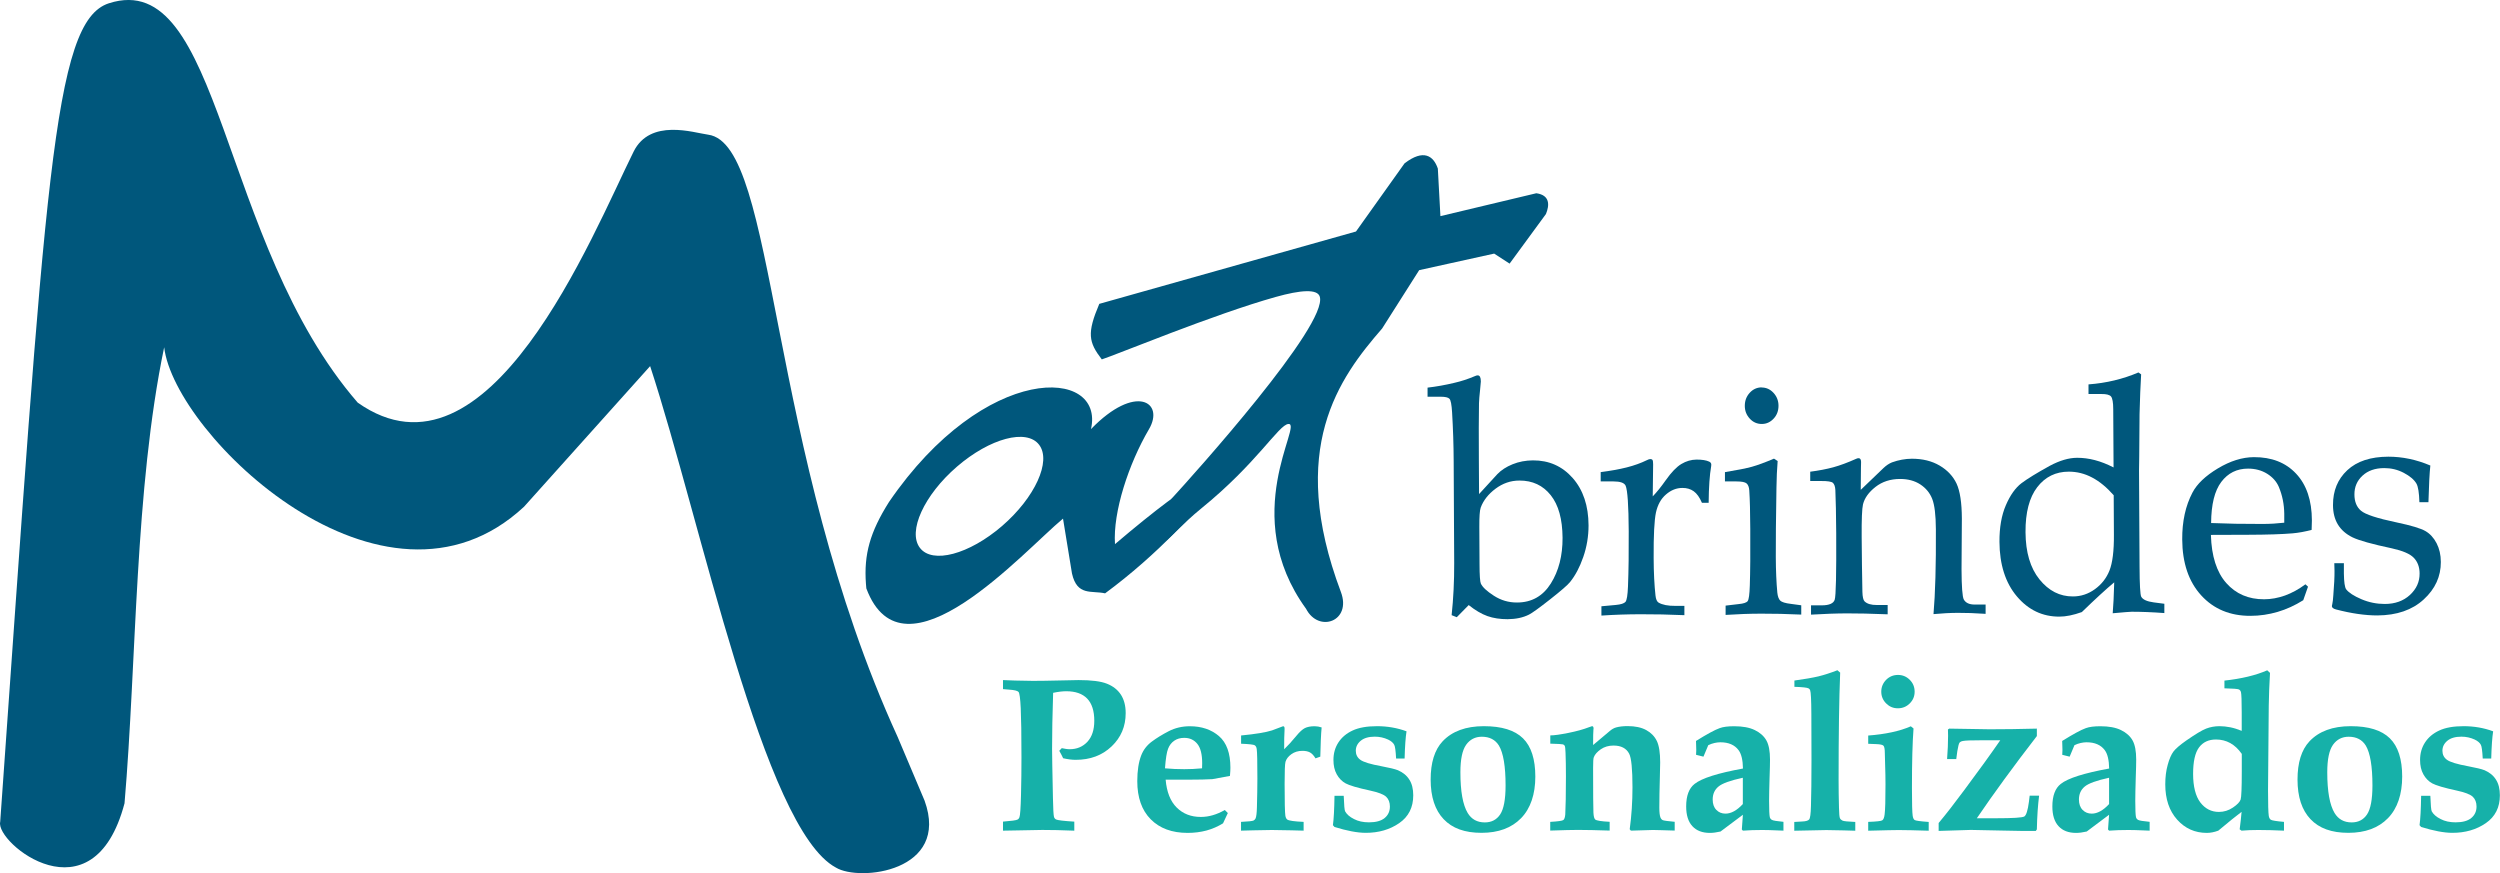
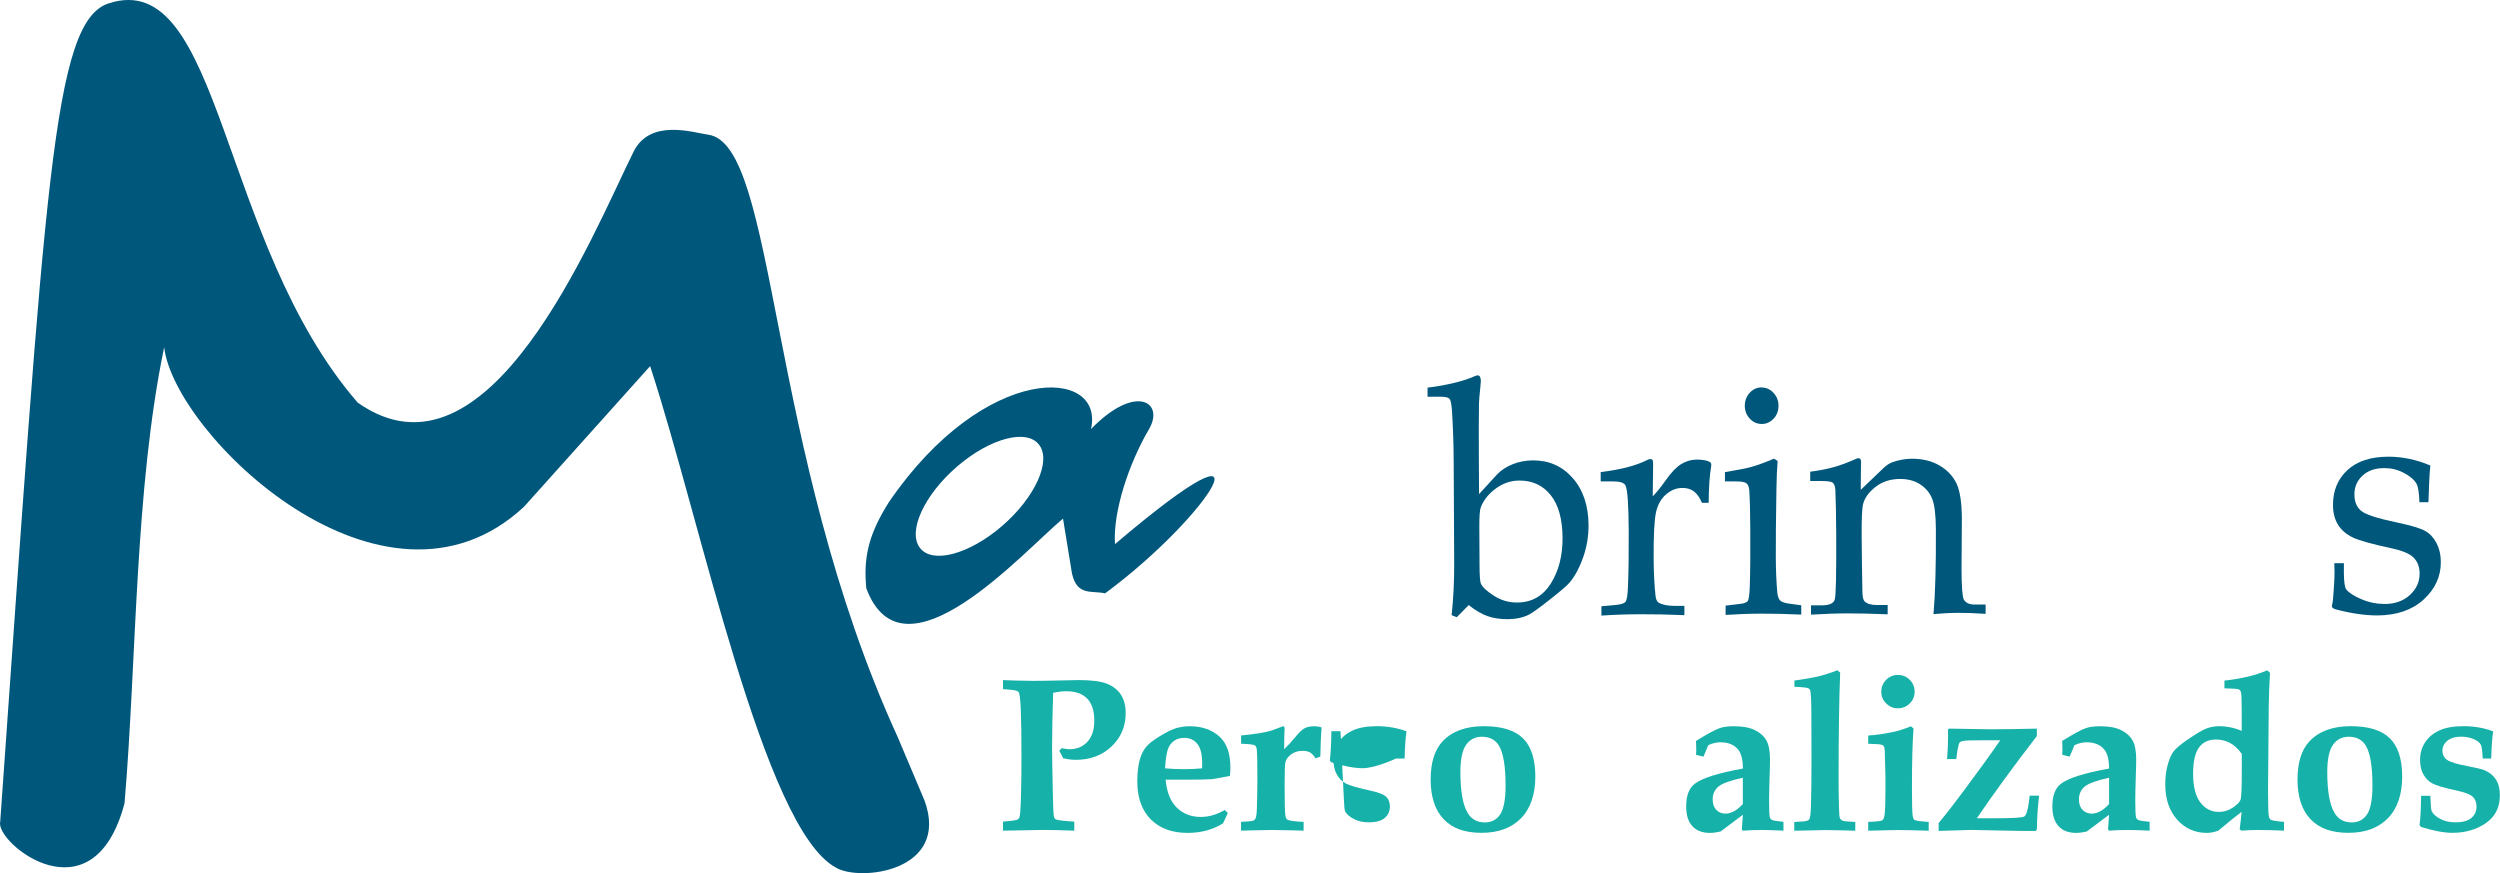
<svg xmlns="http://www.w3.org/2000/svg" id="Layer_2" viewBox="0 0 379.04 132.38">
  <defs>
    <style>.cls-1{fill:#16b1a9;}.cls-2{fill-rule:evenodd;}.cls-2,.cls-3{fill:#00577c;}</style>
  </defs>
  <g id="Layer_1-2">
    <path class="cls-3" d="M216.44,60.14v-1.37c1.31-.15,2.67-.39,4.08-.73.97-.22,2-.55,3.09-1.01.17-.08.31-.12.43-.12.32,0,.48.31.48.93l-.11,1.22c-.1.93-.16,1.62-.17,2.08-.04,2.1-.04,4.96-.02,8.59l.03,5.18,2.76-3.01c.59-.62,1.36-1.12,2.32-1.51s1.99-.58,3.08-.59c2.44-.01,4.45.88,6.04,2.68,1.58,1.8,2.39,4.19,2.4,7.18,0,1.64-.26,3.24-.8,4.79-.54,1.56-1.21,2.81-1.99,3.78-.36.46-1.37,1.33-3.02,2.63-1.65,1.3-2.72,2.07-3.21,2.32-.91.46-1.99.69-3.25.7-1.14,0-2.16-.15-3.06-.47-.9-.32-1.85-.88-2.84-1.67l-1.81,1.84-.78-.31c.27-2.51.4-5.15.39-7.91l-.08-15.5c-.01-2.39-.09-4.84-.24-7.35-.07-1.16-.2-1.84-.4-2.05-.2-.21-.64-.31-1.34-.31h-1.97ZM224.32,85.46c0,1.76.08,2.76.2,3.02.25.54.9,1.15,1.97,1.84,1.07.69,2.24,1.04,3.52,1.03,2.21,0,3.92-.97,5.12-2.88,1.2-1.91,1.79-4.22,1.78-6.93-.02-2.83-.61-4.98-1.8-6.47-1.18-1.48-2.76-2.22-4.75-2.21-1.32,0-2.52.42-3.62,1.24-1.09.82-1.84,1.77-2.24,2.86-.15.42-.22,1.4-.21,2.93l.03,5.56Z" />
    <path class="cls-3" d="M250.59,75.25c.6-.62,1.26-1.44,1.97-2.45.84-1.19,1.63-2.01,2.36-2.45.73-.44,1.5-.66,2.3-.67.84,0,1.48.1,1.92.31.21.1.32.25.32.46l-.02.24c-.23,1.32-.36,3.16-.38,5.54h-1.02c-.35-.82-.77-1.41-1.25-1.75-.48-.34-1.05-.51-1.72-.5-.89,0-1.72.33-2.48.99-.76.65-1.26,1.56-1.52,2.73-.25,1.17-.37,3.47-.35,6.89.01,2.26.11,4.16.28,5.7.06.57.22.92.46,1.07.58.34,1.43.51,2.55.5h1.37s0,1.41,0,1.41c-2.32-.1-4.52-.15-6.6-.14-2.02,0-4.01.07-5.98.2v-1.41s2.18-.2,2.18-.2c.77-.07,1.26-.23,1.47-.47.2-.24.33-1.03.38-2.37.09-2.34.13-5.12.11-8.34-.02-3.92-.18-6.22-.47-6.9-.2-.44-.82-.65-1.87-.65h-1.91s0-1.41,0-1.41c1.47-.19,2.78-.42,3.93-.71s2.17-.66,3.07-1.1c.21-.11.39-.17.52-.17.17,0,.28.05.34.15.06.1.09.32.09.66l-.06,4.85Z" />
    <path class="cls-3" d="M268.97,69.54l.55.36c-.1,1.22-.16,2.56-.18,4.02-.08,4.75-.11,8.25-.1,10.51.01,2.11.09,3.92.23,5.41.06.58.21.99.44,1.22.23.23.78.4,1.64.5l1.55.21v1.41c-2.21-.1-4.23-.15-6.05-.14-1.79,0-3.59.07-5.42.19v-1.41s1.95-.23,1.95-.23c.76-.07,1.22-.22,1.4-.46.17-.24.28-1.02.32-2.36.07-2.07.09-4.92.07-8.56-.01-2.53-.06-4.47-.15-5.84-.03-.51-.17-.86-.4-1.07-.24-.21-.76-.31-1.58-.31h-1.71s0-1.41,0-1.41c1.85-.3,3.21-.57,4.08-.81.87-.24,2-.66,3.37-1.24ZM267.09,58.75c.7,0,1.3.27,1.8.81.5.54.76,1.2.76,1.96,0,.76-.24,1.42-.74,1.95-.5.54-1.1.81-1.79.81-.71,0-1.32-.26-1.82-.8s-.76-1.18-.76-1.95c0-.76.24-1.42.74-1.97.5-.55,1.1-.82,1.82-.83Z" />
    <path class="cls-3" d="M282.15,74.24l3.42-3.28c.41-.39.84-.68,1.29-.86,1-.36,2-.54,3-.55,1.63,0,3.03.34,4.22,1.04,1.19.7,2.04,1.62,2.57,2.74.52,1.13.79,2.89.8,5.3l-.05,7.68c.01,2.65.13,4.18.34,4.58.29.52.85.78,1.68.77h1.63s0,1.41,0,1.41c-1.62-.11-3.02-.16-4.2-.15-1.15,0-2.38.07-3.7.19.27-3.17.39-7.45.36-12.85-.01-2.18-.2-3.72-.56-4.63-.36-.91-.97-1.64-1.81-2.19-.85-.55-1.86-.82-3.05-.82-1.47,0-2.72.41-3.74,1.21-1.02.8-1.65,1.68-1.89,2.64-.15.63-.22,2.29-.2,4.98.02,2.97.06,5.74.11,8.29.02.76.13,1.24.33,1.44.38.37,1.01.56,1.88.55h1.62s0,1.41,0,1.41c-2.57-.1-4.61-.15-6.13-.14-1.61,0-3.44.07-5.49.19v-1.41s1.63,0,1.63,0c1.12,0,1.78-.29,1.96-.85.19-.56.26-3.93.23-10.12-.02-2.78-.06-4.95-.13-6.53-.03-.52-.16-.88-.37-1.07-.21-.19-.81-.29-1.8-.28h-1.64s0-1.41,0-1.41c1.3-.17,2.46-.39,3.49-.67,1.03-.28,2.18-.71,3.46-1.28.14-.07.26-.1.39-.1.24,0,.36.19.37.56l-.02.93-.03,3.29Z" />
-     <path class="cls-3" d="M320.45,70.9l-.05-8.85c0-1.03-.12-1.67-.33-1.93-.21-.26-.7-.39-1.46-.38h-1.96s0-1.46,0-1.46c2.71-.2,5.23-.81,7.57-1.81l.41.29c-.1,1.66-.18,3.66-.24,6l-.05,6.49-.03,2.1.08,14.57c.01,2.72.1,4.23.25,4.54.23.44.86.73,1.89.87l1.62.21v1.41c-1.86-.14-3.52-.2-4.95-.2-.26,0-1.22.08-2.88.23.1-1.1.17-2.66.23-4.69-1.28,1.07-2.92,2.58-4.91,4.51-1.28.46-2.42.69-3.4.69-2.56.01-4.71-1.01-6.45-3.07-1.74-2.06-2.62-4.82-2.64-8.28-.01-2.16.31-4.01.97-5.54.66-1.53,1.45-2.64,2.37-3.34.92-.69,2.36-1.57,4.3-2.64,1.5-.8,2.88-1.21,4.15-1.21.86,0,1.75.11,2.67.35.92.24,1.86.61,2.84,1.11ZM320.48,75.1c-1.05-1.2-2.14-2.1-3.28-2.7-1.13-.6-2.31-.89-3.54-.89-1.98,0-3.58.79-4.78,2.35s-1.8,3.84-1.78,6.83c.02,3.04.72,5.43,2.12,7.16,1.4,1.73,3.08,2.59,5.07,2.58,1.21,0,2.32-.37,3.33-1.1s1.75-1.67,2.21-2.83.69-2.97.67-5.45l-.03-5.96Z" />
-     <path class="cls-3" d="M335.21,81.12c.09,3.2.87,5.63,2.33,7.28,1.46,1.65,3.38,2.47,5.74,2.46,1.06,0,2.11-.2,3.16-.57,1.04-.38,2.08-.94,3.1-1.7l.39.36-.72,2.05c-1.26.79-2.55,1.38-3.88,1.77s-2.71.6-4.12.6c-3.08.01-5.57-1.02-7.47-3.1-1.9-2.08-2.86-4.91-2.88-8.48-.02-2.73.5-5.1,1.55-7.1.69-1.32,1.97-2.54,3.85-3.67,1.88-1.13,3.7-1.7,5.47-1.71,2.69-.01,4.82.82,6.4,2.51,1.58,1.68,2.38,4.05,2.39,7.08l-.04,1.44c-1,.26-1.95.44-2.86.52-1.62.14-3.87.21-6.75.22l-5.68.02ZM335.25,79.3c2.35.1,4.95.15,7.78.14,1.14,0,2.24-.07,3.3-.19v-1.37c-.02-1.43-.29-2.79-.83-4.07-.34-.79-.93-1.46-1.76-1.98-.84-.52-1.8-.78-2.9-.78-1.7,0-3.05.68-4.06,2.02-1.01,1.34-1.52,3.41-1.54,6.22Z" />
    <path class="cls-3" d="M355.37,85.38v1.59c.02,1.27.13,2.06.34,2.37.4.52,1.17,1.02,2.32,1.51s2.33.72,3.54.72c1.56,0,2.83-.46,3.82-1.37.98-.91,1.47-1.99,1.46-3.24,0-.99-.3-1.79-.88-2.39-.58-.6-1.68-1.07-3.31-1.43-3.02-.64-5.02-1.2-6-1.68-.97-.48-1.71-1.13-2.2-1.94-.49-.81-.74-1.79-.74-2.95-.01-2.16.71-3.92,2.17-5.28,1.46-1.36,3.53-2.04,6.22-2.05,2.13,0,4.25.44,6.37,1.34-.12,1.11-.22,2.96-.29,5.56h-1.37c-.04-1.42-.19-2.37-.45-2.82-.35-.6-.99-1.14-1.92-1.63s-1.91-.72-2.96-.72c-1.38,0-2.48.39-3.3,1.15-.82.76-1.23,1.71-1.22,2.85,0,1.09.34,1.91.99,2.46.66.57,2.46,1.16,5.43,1.78,2.19.46,3.63.9,4.33,1.3.7.4,1.27,1.02,1.7,1.84.43.83.65,1.78.65,2.85.01,2.19-.85,4.09-2.6,5.69-1.74,1.6-4.08,2.4-7.01,2.42-1.87,0-3.96-.3-6.29-.91-.41-.11-.62-.28-.62-.51l.07-.34c.06-.24.11-.68.15-1.3.13-1.58.19-2.81.18-3.69l-.03-1.17h1.41Z" />
    <path class="cls-2" d="M145.09,70.75c5-4.31,10.58-5.8,12.46-3.31,1.89,2.48-.63,8-5.62,12.31-5,4.31-10.58,5.8-12.46,3.31-1.89-2.48.63-8,5.62-12.31M165.41,65.07c2.15-9.46-16.1-10.2-30.63,11.05-2.86,4.54-3.82,7.91-3.49,12.39.02.23.04.46.06.7,5.61,15,23.82-5.61,29.82-10.58.45,2.77.91,5.55,1.36,8.32.78,3.46,2.96,2.55,5.02,3.01,15.75-11.59,27.04-29.17,1.5-7.46-.33-4.87,2.08-12.19,5.15-17.42,2.42-4.11-2.02-7-8.79-.02Z" />
-     <path class="cls-2" d="M177.61,75.63c3.5-3.81,23.77-26.37,22.49-30.65-.36-1.2-2.88-1.02-6.67.04-9.37,2.62-24.18,8.77-26.38,9.47-2.01-2.62-2.27-3.96-.38-8.42l38.92-10.97c2.46-3.44,4.91-6.88,7.36-10.33,2.9-2.23,4.4-1.13,5.05.79l.39,7.21c4.85-1.16,9.69-2.31,14.54-3.47,2.09.29,2.01,1.81,1.46,3.15l-5.51,7.52-2.34-1.52-11.37,2.51-5.62,8.85c-6.5,7.48-14.43,18.2-6.25,39.94,1.68,4.46-3.37,6.26-5.28,2.55-10.33-14.24-.4-28.16-2.67-28.02-1.47.09-4.73,5.92-13.22,12.81-5.69,4.61-7.52,9.13-4.5-1.46" />
    <path class="cls-2" d="M.03,124.61c-.78,3.17,14.08,15.24,18.85-2.82,1.85-21.6,1.52-47.53,6.01-69.14,1.57,13.29,33.27,43.98,54.56,24.18l19.12-21.32c7.72,23.53,17.18,70.16,28.17,76.03,3.56,2.17,17.34.62,13.44-10.15l-4.08-9.65c-19.95-43.62-18.27-89.92-28.73-91.32-2.21-.3-8.79-2.51-11.31,2.58-6.3,12.7-21.96,52.03-41.82,38.05C33.13,36.71,33.66-5.05,16.5.5,7.99,3.26,6.92,27.72.03,124.61" />
    <path class="cls-1" d="M152.07,125.94v-1.37c1.29-.1,2.02-.2,2.2-.31.13-.06.23-.18.29-.34.11-.27.19-1.39.24-3.37.05-1.97.07-3.89.07-5.74,0-3.46-.04-5.93-.11-7.42-.07-1.49-.18-2.32-.34-2.49-.16-.17-.63-.29-1.41-.34l-.94-.08v-1.37l1.84.07c1.14.03,2.04.05,2.72.05.92,0,2.41-.02,4.46-.07,1.11-.03,1.92-.05,2.44-.05,1.94,0,3.38.18,4.3.55.93.37,1.63.92,2.12,1.67.48.75.72,1.67.72,2.79,0,2.01-.71,3.69-2.14,5.05-1.43,1.36-3.24,2.03-5.44,2.03-.28,0-.58-.02-.89-.06-.32-.04-.65-.1-1.01-.18-.18-.39-.38-.76-.59-1.13l.38-.4c.24.05.46.09.66.12s.38.04.54.04c1.1,0,1.99-.38,2.69-1.13.69-.75,1.04-1.81,1.04-3.17,0-1.51-.36-2.63-1.08-3.38-.72-.74-1.77-1.11-3.17-1.11-.56,0-1.23.08-1.99.24-.11,3.34-.16,6.17-.16,8.49,0,.78.04,3.27.13,7.46.03,1.66.09,2.61.16,2.86.05.18.16.31.31.39.24.12,1.16.23,2.77.33v1.37c-1.92-.08-3.54-.11-4.85-.11-.59,0-2.57.04-5.96.11Z" />
    <path class="cls-1" d="M185.69,122.8l.47.47-.73,1.56c-.78.48-1.62.85-2.51,1.09-.9.24-1.85.36-2.86.36-2.37,0-4.23-.69-5.59-2.06-1.36-1.37-2.04-3.3-2.04-5.79,0-1.57.2-2.88.6-3.91.33-.84.86-1.53,1.6-2.08s1.6-1.08,2.57-1.58,2.04-.75,3.2-.75c1.78,0,3.25.5,4.41,1.49,1.16.99,1.74,2.6,1.74,4.8,0,.27-.02.69-.07,1.24l-2.66.49c-.82.05-2.01.08-3.57.08h-3.52c.16,1.87.72,3.28,1.68,4.23.96.95,2.17,1.42,3.65,1.42.62,0,1.23-.09,1.84-.27.61-.18,1.21-.44,1.81-.79ZM176.62,116.49c.98.09,1.95.13,2.93.13.86,0,1.76-.04,2.7-.13l.02-.77c0-1.34-.24-2.32-.73-2.93s-1.15-.92-1.99-.92c-.59,0-1.09.14-1.51.43-.42.29-.74.69-.94,1.22-.21.52-.36,1.51-.47,2.97Z" />
    <path class="cls-1" d="M188.16,125.94v-1.33c1.1-.05,1.72-.12,1.89-.2.13-.06.23-.17.31-.31.12-.26.19-.84.21-1.73.04-1.59.07-3.03.07-4.33,0-2.51-.03-4-.1-4.46-.03-.27-.13-.46-.29-.58-.16-.11-.86-.19-2.08-.24v-1.25c2.19-.21,3.75-.47,4.69-.77l1.67-.63c.15,0,.23.1.23.31v.23c-.05.68-.06,1.67-.06,2.95.55-.53,1.17-1.2,1.84-2.02.5-.61.93-1,1.3-1.19.37-.18.86-.28,1.48-.28.35,0,.7.06,1.06.18-.1,1.09-.16,2.56-.2,4.43l-.73.26c-.25-.42-.52-.72-.82-.89-.3-.17-.69-.25-1.16-.25-.65,0-1.21.17-1.68.51-.47.34-.76.72-.89,1.16-.09.33-.13,1.44-.13,3.33,0,2.75.04,4.36.11,4.81.04.3.15.51.31.62.25.16,1.07.28,2.46.34v1.33l-1.82-.05c-1.16-.03-2.16-.05-3.01-.05s-1.74.02-2.8.05l-1.84.05Z" />
-     <path class="cls-1" d="M203.73,120.67c.05,1.4.12,2.18.21,2.34.24.44.68.84,1.34,1.17.65.34,1.41.5,2.28.5,1.06,0,1.85-.22,2.38-.66.53-.44.79-1.02.79-1.74,0-.62-.19-1.12-.57-1.48-.38-.36-1.19-.67-2.44-.94-1.89-.41-3.12-.77-3.69-1.08s-1.02-.77-1.36-1.38c-.34-.61-.5-1.33-.5-2.18,0-1,.25-1.88.75-2.65.5-.77,1.22-1.38,2.15-1.81.94-.44,2.17-.66,3.71-.66s3.09.26,4.47.78c-.14.88-.24,2.25-.29,4.12h-1.29c-.06-1.17-.16-1.86-.28-2.07-.16-.31-.47-.58-.93-.8-.63-.29-1.3-.44-2.02-.44-.91,0-1.62.2-2.12.61-.5.41-.76.92-.76,1.53,0,.57.23,1.03.68,1.36.46.35,1.54.68,3.25.99,1.18.22,2,.42,2.46.6.76.33,1.34.8,1.73,1.43.4.62.59,1.42.59,2.37,0,1.84-.71,3.24-2.13,4.22s-3.11,1.47-5.07,1.47c-.65,0-1.37-.08-2.16-.23s-1.65-.37-2.58-.66l-.24-.27c.13-.94.21-2.43.24-4.45h1.38Z" />
+     <path class="cls-1" d="M203.73,120.67c.05,1.4.12,2.18.21,2.34.24.44.68.84,1.34,1.17.65.34,1.41.5,2.28.5,1.06,0,1.85-.22,2.38-.66.53-.44.79-1.02.79-1.74,0-.62-.19-1.12-.57-1.48-.38-.36-1.19-.67-2.44-.94-1.89-.41-3.12-.77-3.69-1.08s-1.02-.77-1.36-1.38c-.34-.61-.5-1.33-.5-2.18,0-1,.25-1.88.75-2.65.5-.77,1.22-1.38,2.15-1.81.94-.44,2.17-.66,3.71-.66s3.09.26,4.47.78c-.14.88-.24,2.25-.29,4.12h-1.29s-3.11,1.47-5.07,1.47c-.65,0-1.37-.08-2.16-.23s-1.65-.37-2.58-.66l-.24-.27c.13-.94.21-2.43.24-4.45h1.38Z" />
    <path class="cls-1" d="M216.91,118.2c0-2.57.6-4.51,1.81-5.8,1.44-1.53,3.53-2.3,6.25-2.3s4.69.61,5.94,1.84,1.87,3.17,1.87,5.81-.72,4.83-2.16,6.3c-1.44,1.48-3.44,2.22-6,2.22s-4.43-.69-5.74-2.07c-1.31-1.38-1.97-3.38-1.97-6.01ZM221.42,117.09c0,2.89.37,4.95,1.11,6.18.58.95,1.44,1.42,2.59,1.42,1.01,0,1.79-.4,2.33-1.21s.82-2.27.82-4.39c0-2.91-.34-4.93-1.01-6.05-.55-.89-1.42-1.34-2.59-1.34-1.01,0-1.8.41-2.38,1.22-.58.82-.87,2.2-.87,4.16Z" />
-     <path class="cls-1" d="M235.04,125.94v-1.33c1.18-.07,1.85-.16,2-.29.15-.12.24-.4.28-.84.06-1.1.1-3.03.1-5.8,0-1.37-.02-2.55-.06-3.54-.02-.61-.06-.97-.13-1.08-.05-.09-.14-.15-.26-.2-.12-.04-.76-.08-1.92-.11v-1.25c.59,0,1.5-.13,2.75-.38s2.29-.54,3.14-.87l.44-.15c.15,0,.23.12.23.37l-.02.15c-.03.3-.05,1.08-.05,2.34l2.52-2.12c.31-.27.64-.46.97-.55.48-.13,1.06-.2,1.74-.2,1.15,0,2.09.2,2.82.6.73.4,1.27.95,1.61,1.65s.51,1.79.51,3.27c0,.65-.02,1.41-.05,2.27-.05,1.76-.08,3.28-.08,4.57,0,.73.06,1.23.18,1.52.09.2.21.33.37.39s.75.15,1.78.24v1.33l-2-.06-1.29-.03-3.35.1-.18-.21c.28-2.06.42-4.18.42-6.35,0-2.76-.17-4.46-.5-5.1-.43-.83-1.23-1.24-2.38-1.24-.74,0-1.38.19-1.92.56-.54.38-.9.78-1.06,1.2-.08.17-.11.72-.11,1.65,0,3.94.02,6.19.05,6.76.03.57.12.92.28,1.05.2.16.92.28,2.18.34v1.33c-1.89-.06-3.48-.1-4.78-.1-.77,0-2.17.03-4.21.1Z" />
    <path class="cls-1" d="M270.4,124.61v1.33l-1.26-.05c-.66-.03-1.33-.05-1.99-.05-1.02,0-1.99.03-2.9.1l-.16-.18.16-2.23-3.39,2.54c-.61.14-1.14.21-1.61.21-1.15,0-2.04-.34-2.66-1.02-.63-.68-.94-1.68-.94-2.99,0-1.62.43-2.76,1.28-3.42,1.1-.87,3.55-1.64,7.33-2.33-.02-1.29-.24-2.22-.67-2.79-.59-.79-1.51-1.19-2.76-1.19-.29,0-.59.04-.9.11-.31.07-.62.18-.93.33l-.73,1.74-1.12-.28.03-.73-.02-.72-.02-.65c1.66-1.03,2.85-1.68,3.58-1.94.53-.2,1.27-.29,2.21-.29,1.28,0,2.32.19,3.12.58.8.39,1.39.91,1.76,1.57s.55,1.63.55,2.9c0,.53-.02,1.48-.07,2.85-.04,1.41-.07,2.55-.07,3.41,0,1.36.04,2.19.11,2.48.04.17.15.31.32.41.17.1.75.2,1.73.29ZM264.24,117.92c-1.9.41-3.14.86-3.71,1.35-.57.48-.86,1.13-.86,1.95,0,.66.18,1.19.55,1.57.37.38.83.57,1.39.57.85,0,1.73-.48,2.63-1.45v-3.98Z" />
    <path class="cls-1" d="M272.06,104.12v-.94c1.54-.21,2.75-.42,3.64-.63.89-.22,1.85-.53,2.88-.93l.42.36c-.16,3.88-.24,9.29-.24,16.25,0,1.4.02,2.82.06,4.25.02.91.07,1.44.15,1.59.08.15.21.26.39.35s.82.15,1.93.2v1.33l-1.71-.05c-1.06-.03-1.96-.05-2.68-.05l-4.86.1v-1.33l1.2-.07c.54-.02.89-.12,1.05-.3.16-.18.25-.86.28-2.05.05-1.64.08-3.97.08-6.99l-.02-6.96c-.01-2.12-.07-3.31-.18-3.59-.04-.13-.12-.23-.24-.29-.2-.12-.92-.2-2.18-.24Z" />
    <path class="cls-1" d="M283.25,125.94v-1.33c1.23-.04,1.93-.12,2.12-.23.19-.11.31-.41.37-.91.09-.68.13-2.19.13-4.53,0-1.01-.02-1.94-.05-2.8l-.05-1.91c0-.63-.07-1.02-.2-1.16-.14-.15-.5-.23-1.1-.25l-1.22-.05v-1.25c2.61-.2,4.77-.66,6.46-1.4l.41.33c-.16,2.08-.24,5.1-.24,9.07,0,2.29.04,3.68.11,4.16.05.34.15.55.3.65.15.1.85.2,2.13.29v1.33c-1.96-.06-3.47-.1-4.54-.1-.57,0-2.11.03-4.62.1ZM287.77,102.33c.69,0,1.29.25,1.78.74.49.49.74,1.09.74,1.8s-.25,1.29-.74,1.78c-.49.49-1.09.74-1.8.74s-1.29-.25-1.78-.74c-.49-.49-.74-1.09-.74-1.78s.25-1.3.74-1.8c.49-.49,1.09-.74,1.8-.74Z" />
    <path class="cls-1" d="M296.59,115.09h-1.38c.1-1.26.15-2.45.15-3.55l-.02-.94.2-.13c3.32.06,5.35.1,6.1.1,2.16,0,4.55-.03,7.18-.1v1.13c-3.53,4.57-6.56,8.72-9.1,12.46h2.93c2.55,0,3.97-.09,4.27-.27.29-.18.53-.93.7-2.24l.11-.91h1.43c-.18,1.42-.3,3.13-.34,5.11l-.16.23h-2.28l-2.64-.05c-2.69-.06-4.33-.1-4.93-.1l-4.88.15v-1.2c1.1-1.31,2.39-2.97,3.87-4.97,2.22-2.98,4.05-5.51,5.47-7.57h-2.98c-1.4,0-2.28.03-2.65.1-.26.04-.44.13-.55.27-.1.14-.21.57-.33,1.29l-.16,1.19Z" />
    <path class="cls-1" d="M325.92,124.61v1.33l-1.26-.05c-.66-.03-1.33-.05-1.99-.05-1.02,0-1.99.03-2.9.1l-.16-.18.16-2.23-3.39,2.54c-.61.14-1.14.21-1.61.21-1.15,0-2.04-.34-2.66-1.02-.63-.68-.94-1.68-.94-2.99,0-1.62.43-2.76,1.28-3.42,1.1-.87,3.55-1.64,7.33-2.33-.02-1.29-.24-2.22-.67-2.79-.59-.79-1.51-1.19-2.76-1.19-.29,0-.59.04-.9.11-.31.07-.62.18-.93.33l-.73,1.74-1.12-.28.03-.73-.02-.72-.02-.65c1.66-1.03,2.85-1.68,3.58-1.94.53-.2,1.27-.29,2.21-.29,1.28,0,2.32.19,3.12.58.8.39,1.39.91,1.76,1.57s.55,1.63.55,2.9c0,.53-.02,1.48-.07,2.85-.04,1.41-.07,2.55-.07,3.41,0,1.36.04,2.19.11,2.48.04.17.15.31.32.41.17.1.75.2,1.73.29ZM319.77,117.92c-1.9.41-3.14.86-3.71,1.35-.57.48-.86,1.13-.86,1.95,0,.66.18,1.19.55,1.57.37.38.83.57,1.39.57.85,0,1.73-.48,2.63-1.45v-3.98Z" />
    <path class="cls-1" d="M339.88,110.81v-2.81c0-1.74-.04-2.75-.11-3.04-.05-.21-.16-.35-.32-.43s-.89-.14-2.19-.17v-1.17c2.58-.28,4.75-.8,6.49-1.56l.42.39c-.1,1.75-.17,3.4-.19,4.97l-.11,12.78c0,2.14.04,3.44.11,3.91.04.29.15.5.32.61s.83.22,1.99.32v1.33c-1.33-.06-2.62-.1-3.88-.1-.91,0-1.77.03-2.56.1l-.28-.2c.14-1.1.24-1.98.29-2.65-.74.55-1.92,1.5-3.53,2.85-.62.23-1.2.34-1.74.34-1.8,0-3.3-.67-4.5-2.01-1.2-1.34-1.8-3.12-1.8-5.35,0-1.09.12-2.07.37-2.96.24-.88.53-1.55.86-2,.33-.44,1-1.02,1.99-1.71,1.36-.94,2.35-1.54,2.97-1.78.62-.24,1.3-.37,2.04-.37.53,0,1.07.06,1.63.17.55.11,1.12.29,1.71.53ZM339.88,114.29c-.51-.73-1.09-1.27-1.74-1.63-.65-.36-1.37-.54-2.16-.54-1.12,0-1.97.4-2.57,1.2-.6.8-.9,2.14-.9,4.02s.37,3.38,1.1,4.33,1.67,1.43,2.81,1.43c.77,0,1.48-.22,2.14-.67.66-.45,1.04-.85,1.16-1.22.11-.37.17-1.77.17-4.2v-2.72Z" />
    <path class="cls-1" d="M348.34,118.2c0-2.57.6-4.51,1.81-5.8,1.44-1.53,3.53-2.3,6.25-2.3s4.69.61,5.94,1.84,1.87,3.17,1.87,5.81-.72,4.83-2.16,6.3c-1.44,1.48-3.44,2.22-6,2.22s-4.43-.69-5.74-2.07c-1.31-1.38-1.97-3.38-1.97-6.01ZM352.85,117.09c0,2.89.37,4.95,1.11,6.18.58.95,1.44,1.42,2.59,1.42,1.01,0,1.79-.4,2.33-1.21s.82-2.27.82-4.39c0-2.91-.34-4.93-1.01-6.05-.55-.89-1.42-1.34-2.59-1.34-1.01,0-1.8.41-2.38,1.22-.58.82-.87,2.2-.87,4.16Z" />
    <path class="cls-1" d="M368.48,120.67c.05,1.4.12,2.18.21,2.34.24.44.68.84,1.34,1.17.65.34,1.41.5,2.28.5,1.06,0,1.85-.22,2.38-.66.53-.44.79-1.02.79-1.74,0-.62-.19-1.12-.57-1.48-.38-.36-1.19-.67-2.44-.94-1.89-.41-3.12-.77-3.69-1.08s-1.02-.77-1.36-1.38c-.34-.61-.5-1.33-.5-2.18,0-1,.25-1.88.75-2.65.5-.77,1.22-1.38,2.15-1.81.94-.44,2.17-.66,3.71-.66s3.09.26,4.47.78c-.14.88-.24,2.25-.29,4.12h-1.29c-.06-1.17-.16-1.86-.28-2.07-.16-.31-.47-.58-.93-.8-.63-.29-1.3-.44-2.02-.44-.91,0-1.62.2-2.12.61-.5.41-.76.92-.76,1.53,0,.57.23,1.03.68,1.36.46.35,1.54.68,3.25.99,1.18.22,2,.42,2.46.6.76.33,1.34.8,1.73,1.43.4.62.59,1.42.59,2.37,0,1.84-.71,3.24-2.13,4.22s-3.11,1.47-5.07,1.47c-.65,0-1.37-.08-2.16-.23s-1.65-.37-2.58-.66l-.24-.27c.13-.94.21-2.43.24-4.45h1.38Z" />
  </g>
</svg>